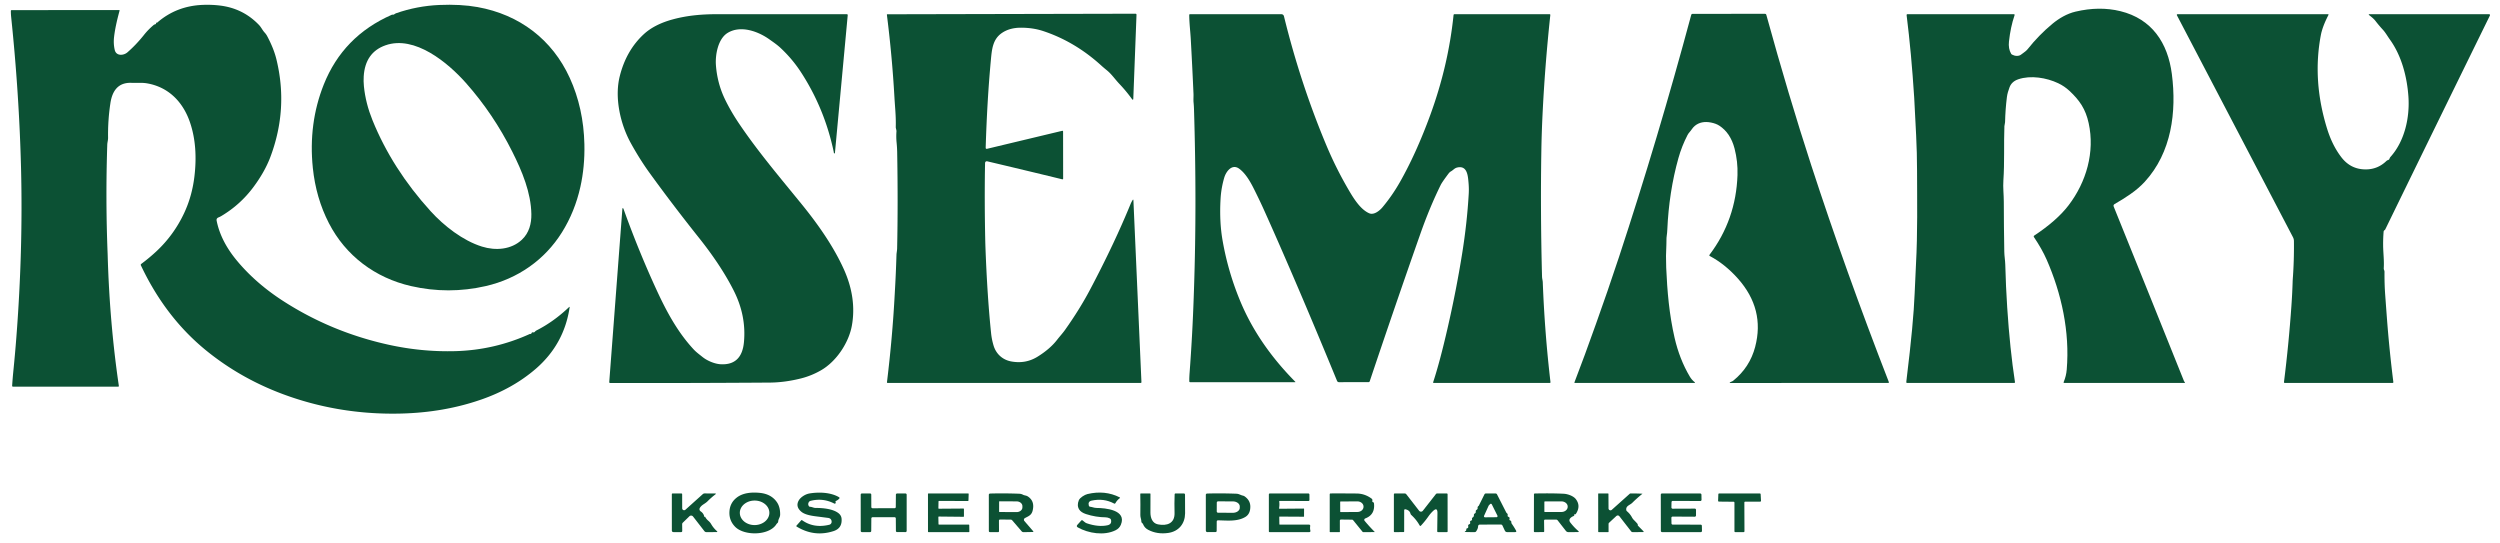
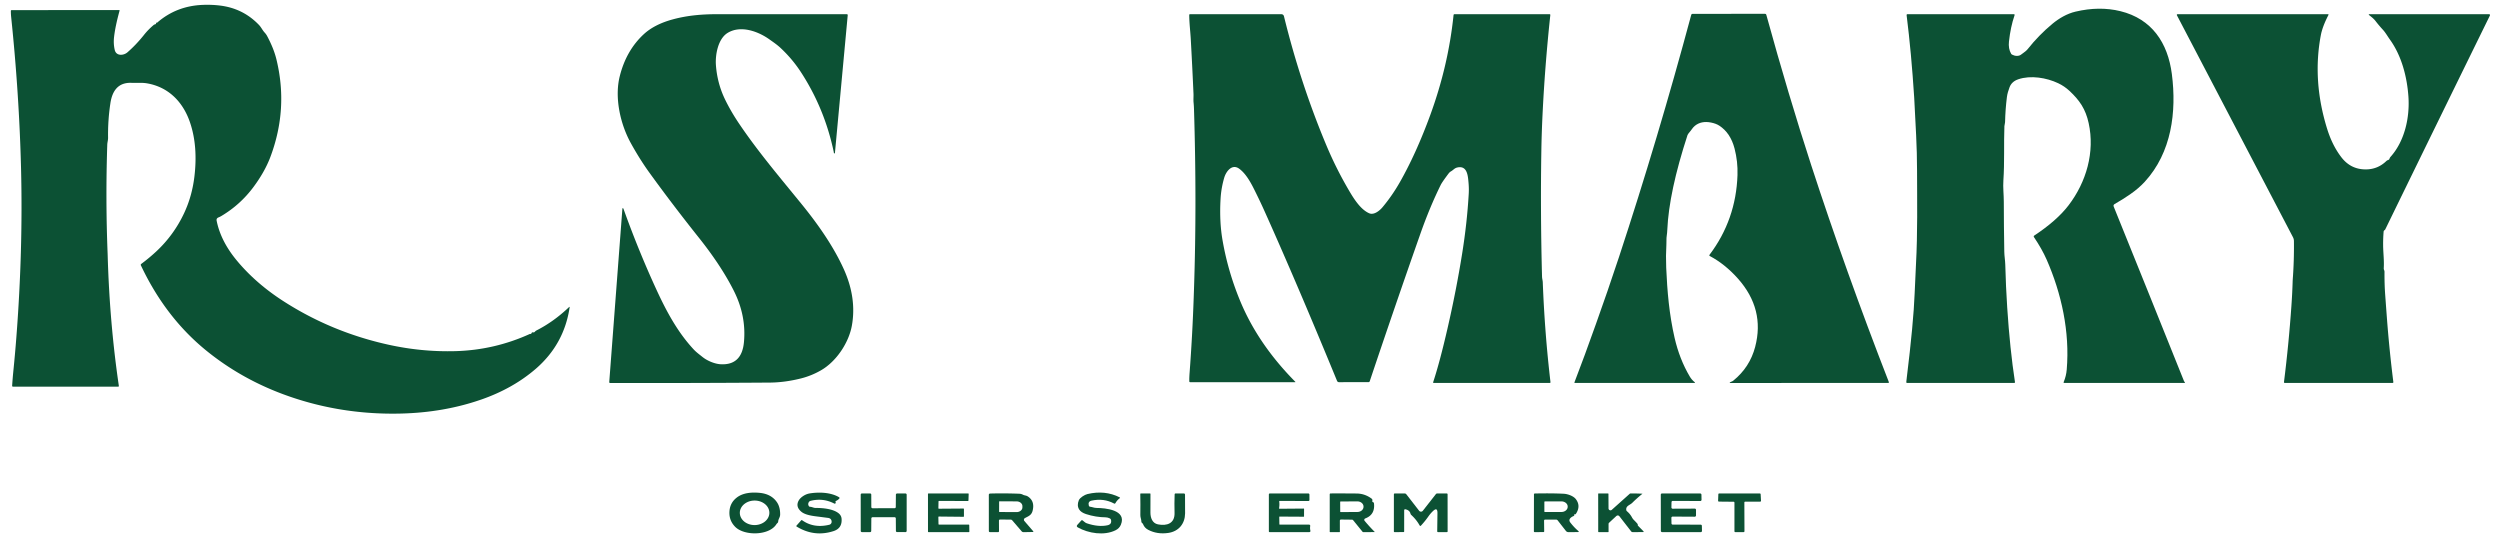
<svg xmlns="http://www.w3.org/2000/svg" version="1.1" viewBox="0.00 0.00 1387.00 301.00">
  <path fill="#00492a" fill-opacity="0.953" d="   M 87.14 12.61   Q 97.75 3.34 112.30 2.72   Q 117.40 2.51 122.06 3.08   Q 134.84 4.64 143.62 13.78   C 144.95 15.15 145.58 16.74 146.86 18.11   Q 147.67 18.98 148.28 20.13   Q 151.90 26.97 153.32 32.78   Q 160.08 60.27 150.02 87.05   Q 146.91 95.32 140.57 103.83   Q 133.29 113.60 122.84 119.82   Q 122.06 120.29 121.25 120.61   Q 119.94 121.13 120.19 122.43   C 121.80 130.59 125.96 138.01 131.39 144.55   Q 141.85 157.17 157.18 167.05   Q 183.92 184.27 215.56 191.25   Q 234.04 195.33 252.75 194.81   Q 274.36 194.20 293.98 185.27   Q 294.70 185.40 294.94 184.79   Q 295.16 184.26 295.71 184.39   Q 296.35 184.53 296.74 184.06   Q 297.13 183.59 297.68 183.31   Q 307.31 178.40 315.66 170.42   Q 316.12 169.98 316.02 170.60   Q 312.94 191.09 297.16 204.69   Q 284.47 215.61 266.93 221.69   Q 246.31 228.85 222.55 229.44   Q 190.02 230.25 160.21 219.84   Q 134.79 210.97 114.66 194.68   Q 91.83 176.21 78.17 147.23   Q 77.94 146.75 78.37 146.42   Q 82.92 143.03 86.78 139.42   Q 96.49 130.34 102.17 118.21   Q 106.52 108.92 107.83 98.17   Q 109.90 81.23 105.46 68.05   C 101.61 56.59 93.53 48.32 81.62 46.25   C 78.77 45.75 75.88 46.08 72.99 45.96   C 65.47 45.65 62.26 50.53 61.25 57.25   Q 59.81 66.74 59.96 76.35   C 59.99 77.71 59.56 78.94 59.51 80.28   Q 58.52 110.81 59.70 140.49   Q 59.73 141.23 59.75 142.00   Q 60.84 179.42 65.93 214.04   Q 66.00 214.52 65.52 214.52   L 7.24 214.51   Q 6.71 214.51 6.74 213.98   Q 7.00 209.91 7.39 206.03   Q 8.33 196.77 9.07 187.19   Q 12.80 138.86 11.68 93.56   Q 10.64 52.07 6.19 9.42   Q 6.02 7.75 6.02 6.08   Q 6.02 5.61 6.50 5.61   L 66.13 5.59   A 0.23 0.23 0.0 0 1 66.35 5.88   Q 63.95 14.60 63.28 20.54   Q 62.85 24.31 63.67 27.75   C 64.48 31.18 68.56 30.89 70.69 29.04   Q 75.47 24.90 79.86 19.40   Q 82.20 16.44 85.29 13.84   A 1.38 1.36 18.8 0 1 85.91 13.54   Q 86.70 13.39 86.61 12.68   Q 86.58 12.50 86.75 12.57   Q 86.90 12.63 87.04 12.64   Q 87.10 12.64 87.14 12.61   Z" />
-   <path fill="#00492a" fill-opacity="0.953" d="   M 218.79 7.90   Q 219.25 7.53 219.81 7.33   Q 231.39 3.30 243.70 2.76   Q 255.57 2.25 264.93 3.92   C 288.22 8.10 306.40 21.95 316.10 43.21   Q 323.77 60.02 324.22 80.03   Q 324.50 92.42 322.00 103.66   Q 318.91 117.48 311.78 128.88   C 302.14 144.32 287.12 154.66 269.57 158.70   Q 248.84 163.47 228.06 158.72   C 208.14 154.16 191.76 141.87 182.46 123.79   Q 175.28 109.83 173.56 93.18   Q 171.02 68.53 179.62 46.92   Q 190.31 20.07 217.34 8.21   Q 217.63 8.08 217.95 8.13   Q 218.10 8.15 218.26 8.13   Q 218.56 8.09 218.79 7.90   Z   M 201.89 47.80   C 202.53 54.30 204.20 60.64 206.64 66.65   Q 217.59 93.69 238.92 117.18   C 246.30 125.30 256.78 133.51 267.40 136.81   C 275.02 139.19 283.67 138.50 289.53 133.01   C 293.53 129.28 294.90 124.05 294.80 118.74   C 294.56 106.79 289.75 95.21 284.22 84.17   Q 273.76 63.27 258.52 46.05   C 248.61 34.86 230.13 19.39 213.85 25.14   Q 202.64 29.10 201.79 42.33   Q 201.62 45.07 201.89 47.80   Z" />
  <path fill="#00492a" fill-opacity="0.953" d="   M 1116.29 30.30   C 1117.85 31.16 1120.08 31.39 1121.51 30.14   C 1122.65 29.16 1123.90 28.58 1124.87 27.36   Q 1131.11 19.49 1138.59 13.28   C 1142.36 10.15 1146.76 7.57 1151.52 6.45   Q 1164.70 3.34 1176.34 6.18   C 1193.89 10.47 1202.72 23.82 1204.94 41.05   C 1207.65 62.07 1204.81 84.60 1189.92 100.84   Q 1186.58 104.49 1181.82 107.79   Q 1177.62 110.70 1173.21 113.19   Q 1172.31 113.70 1172.70 114.66   Q 1192.24 162.94 1211.79 211.70   Q 1212.11 211.81 1212.19 212.07   Q 1212.31 212.46 1211.90 212.46   L 1145.30 212.46   Q 1144.71 212.46 1144.94 211.92   Q 1146.33 208.64 1146.63 204.98   C 1148.38 184.02 1143.73 162.85 1135.46 144.00   Q 1132.91 138.20 1128.45 131.57   Q 1128.09 131.03 1128.62 130.68   Q 1141.16 122.39 1147.64 113.91   C 1157.52 100.98 1162.30 84.38 1158.80 68.34   C 1157.09 60.47 1153.75 55.66 1148.18 50.45   Q 1145.34 47.80 1141.86 46.16   C 1135.46 43.13 1126.64 41.63 1119.73 43.99   Q 1116.08 45.24 1114.89 48.44   Q 1114.41 49.73 1114.00 51.12   Q 1113.59 52.53 1113.42 53.93   Q 1112.58 60.66 1112.41 67.78   C 1112.39 68.55 1112.07 69.25 1112.04 70.00   C 1111.67 79.86 1112.16 90.10 1111.48 100.11   C 1111.20 104.08 1111.71 108.02 1111.71 111.95   Q 1111.73 125.25 1111.98 139.66   C 1112.02 142.13 1112.46 144.37 1112.53 146.91   Q 1112.84 158.98 1113.60 170.62   Q 1115.10 193.66 1117.90 211.96   Q 1117.97 212.46 1117.47 212.46   L 1058.04 212.46   Q 1057.56 212.46 1057.61 211.98   Q 1057.71 210.97 1057.83 209.97   Q 1061.64 178.90 1062.25 162.75   Q 1062.55 154.66 1062.99 146.57   C 1063.93 129.30 1063.61 111.81 1063.58 94.63   Q 1063.56 84.68 1063.07 75.01   Q 1062.53 64.27 1062.03 54.75   Q 1062.00 54.25 1061.97 53.75   Q 1060.42 29.44 1057.79 8.40   Q 1057.73 7.88 1058.24 7.88   L 1117.23 7.88   Q 1117.88 7.88 1117.67 8.49   Q 1115.44 14.99 1114.57 23.07   Q 1114.14 26.99 1115.76 29.79   Q 1115.95 30.12 1116.29 30.30   Z" />
-   <path fill="#00492a" fill-opacity="0.953" d="   M 546.86 81.85   Q 546.83 82.75 547.70 82.54   L 589.25 72.59   Q 589.80 72.46 589.80 73.03   L 589.83 99.02   Q 589.83 99.60 589.26 99.46   Q 568.24 94.34 547.69 89.49   A 0.97 0.95 -60.3 0 0 546.80 89.74   Q 546.52 90.01 546.51 90.62   Q 546.13 111.01 546.63 134.01   Q 546.67 135.54 546.72 137.04   Q 547.73 164.34 549.86 184.88   Q 550.21 188.27 551.22 191.68   C 552.63 196.40 556.24 199.64 561.03 200.53   Q 569.01 202.01 575.67 197.87   Q 582.65 193.53 586.53 188.46   C 587.93 186.64 589.47 185.01 590.78 183.17   Q 598.95 171.71 604.89 160.45   Q 618.21 135.23 627.20 113.28   Q 627.67 112.15 628.31 111.11   Q 628.78 110.33 628.82 111.24   L 633.27 211.96   Q 633.30 212.46 632.79 212.46   L 492.52 212.46   Q 492.04 212.46 492.10 211.98   Q 495.17 186.74 496.42 162.71   Q 496.45 162.22 496.47 161.74   Q 497.05 151.96 497.36 141.49   C 497.40 140.24 497.70 139.14 497.73 137.84   Q 498.26 113.24 497.75 84.28   Q 497.70 81.75 497.43 79.07   Q 497.13 76.04 497.35 72.99   C 497.42 72.07 496.94 71.31 496.97 70.35   C 497.15 64.72 496.53 59.26 496.22 53.76   Q 494.95 31.29 492.05 8.19   A 0.24 0.23 85.7 0 1 492.28 7.92   L 629.87 7.61   Q 630.55 7.61 630.53 8.25   L 628.76 54.62   Q 628.71 55.91 627.95 54.86   Q 624.77 50.47 620.95 46.45   C 618.59 43.96 616.72 41.12 614.02 38.94   Q 612.34 37.59 610.79 36.18   Q 596.30 23.06 578.82 17.25   Q 573.10 15.35 566.30 15.37   Q 560.16 15.39 555.94 18.24   C 550.76 21.73 550.30 27.30 549.74 33.26   Q 547.66 55.56 546.86 81.85   Z" />
-   <path fill="#00492a" fill-opacity="0.953" d="   M 898.21 142.62   Q 919.82 77.00 938.31 8.21   Q 938.45 7.68 939.00 7.68   L 979.28 7.67   Q 979.80 7.67 979.94 8.18   Q 992.21 52.76 1004.86 91.64   Q 1023.96 150.30 1047.91 211.91   Q 1048.12 212.45 1047.54 212.45   L 960.02 212.48   Q 959.27 212.48 959.90 212.07   Q 960.22 211.86 960.60 211.74   Q 961.18 211.56 961.65 211.17   Q 970.81 203.72 973.77 192.43   Q 979.25 171.57 964.29 154.66   Q 957.14 146.59 948.62 142.05   Q 948.13 141.79 948.46 141.34   Q 963.13 121.91 963.96 97.12   Q 964.21 89.65 962.33 82.40   Q 960.08 73.74 953.84 69.70   Q 952.04 68.53 949.25 67.98   Q 943.87 66.92 940.33 69.79   C 939.02 70.85 938.40 72.20 937.27 73.43   Q 936.67 74.10 936.25 74.89   Q 933.03 81.12 931.19 87.71   Q 925.94 106.46 925.02 127.47   Q 924.95 129.15 924.69 130.93   C 924.46 132.45 924.61 133.86 924.52 135.36   Q 924.14 142.07 924.41 148.49   C 924.97 161.62 926.11 174.56 929.05 187.37   Q 931.78 199.27 937.46 208.86   Q 938.56 210.72 940.14 211.98   Q 940.74 212.46 939.97 212.46   L 873.73 212.46   Q 873.37 212.46 873.50 212.13   Q 876.49 204.38 879.26 196.82   Q 885.51 179.78 891.81 161.57   Q 895.11 152.05 898.21 142.62   Z" />
+   <path fill="#00492a" fill-opacity="0.953" d="   M 898.21 142.62   Q 919.82 77.00 938.31 8.21   Q 938.45 7.68 939.00 7.68   L 979.28 7.67   Q 979.80 7.67 979.94 8.18   Q 992.21 52.76 1004.86 91.64   Q 1023.96 150.30 1047.91 211.91   Q 1048.12 212.45 1047.54 212.45   L 960.02 212.48   Q 959.27 212.48 959.90 212.07   Q 960.22 211.86 960.60 211.74   Q 961.18 211.56 961.65 211.17   Q 970.81 203.72 973.77 192.43   Q 979.25 171.57 964.29 154.66   Q 957.14 146.59 948.62 142.05   Q 948.13 141.79 948.46 141.34   Q 963.13 121.91 963.96 97.12   Q 964.21 89.65 962.33 82.40   Q 960.08 73.74 953.84 69.70   Q 952.04 68.53 949.25 67.98   Q 943.87 66.92 940.33 69.79   C 939.02 70.85 938.40 72.20 937.27 73.43   Q 936.67 74.10 936.25 74.89   Q 925.94 106.46 925.02 127.47   Q 924.95 129.15 924.69 130.93   C 924.46 132.45 924.61 133.86 924.52 135.36   Q 924.14 142.07 924.41 148.49   C 924.97 161.62 926.11 174.56 929.05 187.37   Q 931.78 199.27 937.46 208.86   Q 938.56 210.72 940.14 211.98   Q 940.74 212.46 939.97 212.46   L 873.73 212.46   Q 873.37 212.46 873.50 212.13   Q 876.49 204.38 879.26 196.82   Q 885.51 179.78 891.81 161.57   Q 895.11 152.05 898.21 142.62   Z" />
  <path fill="#00492a" fill-opacity="0.953" d="   M 462.58 84.37   Q 457.47 60.05 444.20 39.79   Q 439.43 32.52 432.88 26.44   C 431.04 24.74 428.95 23.33 426.90 21.87   C 420.47 17.28 410.84 13.88 403.68 18.26   C 398.36 21.52 396.75 30.41 397.20 36.26   Q 397.97 46.30 402.24 55.14   Q 405.48 61.84 410.23 68.86   C 420.88 84.58 432.88 98.65 444.96 113.52   C 454.10 124.78 462.55 136.93 468.17 149.40   Q 475.37 165.39 472.61 180.70   C 470.92 190.03 464.11 200.55 455.34 205.53   Q 450.07 208.53 444.34 209.96   Q 435.74 212.11 427.78 212.25   Q 427.14 212.26 426.50 212.26   Q 383.01 212.57 338.50 212.49   A 0.49 0.49 0.0 0 1 338.01 211.96   L 345.25 116.46   Q 345.40 114.44 346.09 116.35   Q 354.39 139.45 364.30 160.93   C 369.83 172.93 376.04 184.41 384.88 193.89   C 386.26 195.38 388.02 196.66 389.63 197.96   Q 391.81 199.71 394.67 200.85   Q 397.54 201.99 400.06 202.10   Q 411.51 202.57 412.73 189.95   Q 414.14 175.28 407.14 161.36   Q 400.15 147.45 387.67 131.79   Q 373.14 113.56 360.40 95.95   Q 354.97 88.46 349.95 79.35   C 344.17 68.86 340.84 54.22 343.85 42.25   Q 347.42 28.04 357.08 19.06   Q 363.06 13.50 373.37 10.72   C 381.67 8.48 389.79 7.86 398.36 7.87   Q 432.48 7.89 469.75 7.88   Q 470.37 7.88 470.31 8.49   L 463.22 84.88   A 0.27 0.27 0.0 0 1 462.78 85.06   Q 462.60 84.91 462.60 84.68   Q 462.61 84.52 462.58 84.37   Z" />
  <path fill="#00492a" fill-opacity="0.953" d="   M 701.53 117.08   A 70.49 18.35 64.1 0 0 697.29 108.07   C 694.94 103.28 692.02 96.94 687.56 93.64   C 683.55 90.67 680.23 95.07 679.19 98.63   Q 677.51 104.40 677.17 110.37   Q 676.45 122.90 678.27 133.32   Q 681.38 151.18 688.41 167.83   Q 698.29 191.23 718.58 211.76   Q 718.85 212.04 718.46 212.04   L 660.27 212.03   Q 659.87 212.03 659.84 211.63   Q 659.75 209.98 660.01 206.53   Q 661.55 185.86 662.26 165.26   Q 662.35 162.68 662.44 160.00   Q 664.03 112.51 662.43 60.59   Q 662.38 58.75 662.20 56.94   C 662.03 55.34 662.22 53.65 662.15 52.01   Q 661.49 36.98 660.66 22.05   C 660.41 17.49 659.82 12.86 659.79 8.37   Q 659.78 7.88 660.27 7.88   L 710.79 7.88   Q 712.07 7.88 712.37 9.12   Q 721.50 46.36 735.94 80.79   Q 741.20 93.31 748.14 105.21   C 750.85 109.86 754.68 116.18 759.65 118.33   C 762.26 119.46 765.41 116.88 766.95 115.05   Q 772.34 108.64 776.66 101.05   Q 785.64 85.26 793.43 64.05   Q 803.53 36.50 806.43 8.39   Q 806.48 7.88 807.00 7.88   L 859.73 7.88   A 0.40 0.39 -87.3 0 1 860.12 8.32   Q 857.18 35.73 855.86 62.35   Q 855.30 73.68 855.14 83.64   Q 854.58 117.73 855.52 153.43   C 855.55 154.57 855.88 155.51 855.93 156.67   Q 857.00 184.66 860.20 211.96   Q 860.26 212.46 859.75 212.46   L 795.50 212.46   Q 794.98 212.46 795.14 211.97   Q 798.81 200.82 803.11 182.09   Q 807.93 161.10 811.17 140.90   Q 813.94 123.62 814.86 107.38   Q 815.02 104.50 814.75 101.48   C 814.42 97.77 814.14 91.82 808.73 92.88   C 806.93 93.23 806.45 94.24 805.03 95.05   Q 804.26 95.49 803.69 96.24   Q 800.09 101.02 799.30 102.62   Q 793.18 115.05 787.98 129.83   Q 773.63 170.64 759.94 211.49   Q 759.77 212.01 759.23 212.01   L 742.85 212.03   A 1.13 1.12 78.4 0 1 741.80 211.33   Q 725.97 172.81 711.89 140.51   Q 706.38 127.86 701.53 117.08   Z" />
  <path fill="#00492a" fill-opacity="0.953" d="   M 1322.87 127.76   A 0.94 0.94 0.0 0 0 1322.44 128.47   Q 1322.13 132.18 1322.16 136.00   C 1322.19 140.29 1322.77 144.36 1322.51 148.69   Q 1322.47 149.31 1322.72 149.87   A 2.32 2.27 34.1 0 1 1322.92 150.85   Q 1322.88 157.79 1323.30 163.49   Q 1323.75 169.68 1324.26 176.49   Q 1325.58 194.02 1327.82 211.89   Q 1327.89 212.46 1327.31 212.46   L 1267.68 212.46   Q 1267.08 212.46 1267.16 211.87   Q 1269.77 191.16 1271.27 169.76   Q 1271.75 162.97 1271.95 156.50   Q 1271.97 155.75 1272.02 155.00   Q 1272.80 144.52 1272.67 133.72   A 4.69 4.66 31.3 0 0 1272.15 131.62   L 1207.74 8.45   A 0.39 0.39 0.0 0 1 1208.08 7.88   L 1291.47 7.88   Q 1292.05 7.88 1291.78 8.39   Q 1288.51 14.71 1287.59 19.56   Q 1282.82 44.86 1291.10 71.49   Q 1293.96 80.71 1299.01 87.27   Q 1304.43 94.30 1313.22 93.97   Q 1319.37 93.74 1323.92 89.37   Q 1324.35 88.96 1324.91 88.79   Q 1325.53 88.61 1325.72 87.99   Q 1325.88 87.46 1326.26 87.04   C 1334.09 78.32 1336.99 65.24 1336.20 53.70   C 1335.41 42.22 1332.25 30.77 1325.95 21.99   C 1324.65 20.19 1323.48 18.08 1322.01 16.48   Q 1319.85 14.14 1317.98 11.71   C 1316.94 10.35 1315.77 9.47 1314.46 8.43   Q 1313.80 7.89 1314.65 7.89   Q 1347.72 7.89 1381.05 7.89   Q 1381.33 7.89 1381.43 8.28   A 0.43 0.43 0.0 0 1 1381.41 8.59   Q 1352.36 67.79 1323.38 127.19   Q 1323.20 127.56 1322.87 127.76   Z" />
  <path fill="#00492a" fill-opacity="0.953" d="   M 430.70 290.90   C 426.65 297.23 413.01 297.36 407.96 292.36   Q 404.45 288.88 404.69 283.94   Q 404.91 279.11 408.63 276.15   C 412.20 273.31 417.16 273.02 421.52 273.44   Q 427.90 274.07 431.03 278.61   Q 432.86 281.26 432.83 285.43   C 432.82 287.06 431.84 287.85 431.74 289.35   Q 431.70 289.86 431.32 290.19   Q 430.96 290.49 430.70 290.90   Z   M 426.84 284.467   A 8.19 6.80 -0.3 0 0 418.614 277.71   A 8.19 6.80 -0.3 0 0 410.46 284.553   A 8.19 6.80 -0.3 0 0 418.686 291.31   A 8.19 6.80 -0.3 0 0 426.84 284.467   Z" />
  <path fill="#00492a" fill-opacity="0.953" d="   M 461.39 289.39   Q 461.30 287.58 459.33 287.32   Q 455.73 286.86 452.18 286.40   Q 446.72 285.70 444.62 283.94   Q 441.29 281.17 443.05 277.83   Q 443.84 276.33 445.76 275.10   Q 447.42 274.04 449.29 273.74   C 454.60 272.90 460.96 273.17 465.53 275.87   A 0.49 0.49 0.0 0 1 465.63 276.63   Q 464.87 277.43 463.85 277.91   Q 463.33 278.17 463.63 278.67   Q 463.70 278.79 463.66 278.93   Q 463.47 279.68 462.78 279.33   Q 456.54 276.14 449.68 277.88   A 1.57 1.54 6.7 0 0 448.71 278.63   Q 448.10 279.74 448.73 280.75   Q 448.97 281.14 449.44 281.17   C 450.57 281.22 451.41 281.82 452.55 281.81   C 456.30 281.78 462.14 282.27 465.25 284.76   Q 466.76 285.98 466.91 287.78   Q 467.32 293.08 462.46 294.65   Q 451.71 298.13 441.94 292.11   A 0.31 0.31 0.0 0 1 441.87 291.64   L 444.48 288.70   Q 444.74 288.42 445.04 288.64   Q 451.49 293.21 460.10 291.13   A 1.69 1.69 0.0 0 0 461.39 289.39   Z" />
  <path fill="#00492a" fill-opacity="0.953" d="   M 615.76 287.62   Q 614.50 287.03 613.51 287.02   Q 607.86 286.96 602.54 285.22   Q 599.79 284.32 598.74 282.68   Q 597.34 280.47 598.53 277.55   C 599.12 276.09 601.79 274.47 603.29 274.11   Q 613.02 271.79 621.20 275.93   Q 621.60 276.14 621.24 276.40   Q 619.72 277.52 618.86 279.10   Q 618.58 279.62 618.06 279.34   Q 612.37 276.29 605.62 277.75   Q 603.44 278.23 604.09 280.57   Q 604.23 281.09 604.77 281.14   C 606.05 281.27 607.03 281.80 608.38 281.81   C 613.12 281.84 625.32 282.84 621.85 291.15   Q 621.01 293.16 618.87 294.21   C 612.53 297.32 603.86 295.89 598.03 292.64   Q 596.93 292.03 597.78 291.11   L 599.91 288.76   Q 600.21 288.43 600.58 288.68   C 601.39 289.22 601.96 290.00 602.90 290.31   Q 609.42 292.52 614.45 291.42   Q 616.95 290.87 616.38 288.39   Q 616.26 287.86 615.76 287.62   Z" />
-   <path fill="#00492a" fill-opacity="0.953" d="   M 378.48 282.01   A 1.07 1.07 0.0 0 0 380.27 282.80   L 389.88 274.17   Q 390.34 273.75 390.97 273.75   L 396.70 273.79   Q 397.54 273.79 396.88 274.30   Q 394.61 276.03 392.51 278.15   C 391.11 279.57 389.38 279.95 388.28 281.78   A 1.41 1.41 0.0 0 0 388.69 283.67   Q 390.43 284.84 390.74 286.72   A 0.15 0.15 0.0 0 0 391.00 286.79   Q 391.08 286.69 391.07 286.55   Q 391.06 286.45 391.11 286.54   Q 391.79 287.92 393.00 288.94   Q 393.97 289.76 394.60 290.85   Q 395.76 292.87 397.71 294.64   Q 398.33 295.19 397.50 295.20   L 391.96 295.23   Q 391.23 295.23 390.78 294.65   L 384.50 286.56   A 1.36 1.36 0.0 0 0 382.49 286.42   L 378.85 289.96   Q 378.45 290.35 378.46 290.91   L 378.51 294.48   Q 378.52 295.23 377.77 295.22   L 373.73 295.21   Q 372.74 295.21 372.74 294.23   L 372.73 274.26   Q 372.73 273.76 373.24 273.76   L 378.00 273.78   Q 378.46 273.78 378.46 274.25   L 378.48 282.01   Z" />
  <path fill="#00492a" fill-opacity="0.953" d="   M 483.42 287.62   L 483.36 294.56   A 0.67 0.67 0.0 0 1 482.68 295.23   L 478.21 295.21   A 0.67 0.67 0.0 0 1 477.54 294.54   L 477.52 274.44   A 0.67 0.67 0.0 0 1 478.19 273.77   L 482.71 273.76   A 0.67 0.67 0.0 0 1 483.38 274.43   L 483.41 281.30   A 0.67 0.67 0.0 0 0 484.08 281.97   L 496.32 281.96   A 0.67 0.67 0.0 0 0 496.98 281.30   L 497.04 274.45   A 0.67 0.67 0.0 0 1 497.70 273.79   L 502.35 273.78   A 0.67 0.67 0.0 0 1 503.02 274.45   L 503.02 294.54   A 0.67 0.67 0.0 0 1 502.35 295.21   L 497.72 295.20   A 0.67 0.67 0.0 0 1 497.05 294.54   L 497.00 287.61   A 0.67 0.67 0.0 0 0 496.33 286.95   L 484.09 286.96   A 0.67 0.67 0.0 0 0 483.42 287.62   Z" />
  <path fill="#00492a" fill-opacity="0.953" d="   M 520.93 282.24   L 534.49 282.14   A 0.30 0.30 0.0 0 1 534.79 282.44   L 534.80 286.42   A 0.30 0.30 0.0 0 1 534.50 286.72   L 520.90 286.58   A 0.30 0.30 0.0 0 0 520.60 286.89   L 520.68 290.76   A 0.30 0.30 0.0 0 0 520.98 291.05   L 537.44 291.05   A 0.30 0.30 0.0 0 1 537.74 291.34   L 537.80 294.91   A 0.30 0.30 0.0 0 1 537.50 295.22   L 515.15 295.22   A 0.30 0.30 0.0 0 1 514.85 294.92   L 514.84 274.06   A 0.30 0.30 0.0 0 1 515.14 273.76   L 537.12 273.76   A 0.30 0.30 0.0 0 1 537.42 274.07   L 537.30 277.67   A 0.30 0.30 0.0 0 1 537.00 277.96   L 520.99 277.91   A 0.30 0.30 0.0 0 0 520.69 278.21   L 520.62 281.93   A 0.30 0.30 0.0 0 0 520.93 282.24   Z" />
  <path fill="#00492a" fill-opacity="0.953" d="   M 566.79 294.74   L 561.58 288.68   A 1.17 1.17 0.0 0 0 560.69 288.27   L 554.86 288.24   Q 554.22 288.24 554.22 288.89   L 554.25 294.73   A 0.48 0.48 0.0 0 1 553.77 295.22   L 549.29 295.22   Q 548.61 295.22 548.61 294.54   L 548.60 274.53   A 0.71 0.71 0.0 0 1 549.29 273.82   Q 557.17 273.60 565.44 273.92   Q 566.59 273.97 567.46 274.43   C 568.45 274.96 569.26 274.81 570.23 275.43   Q 574.23 278.02 572.90 283.33   C 572.26 285.85 570.64 286.35 568.64 287.42   A 1.07 1.07 0.0 0 0 568.33 289.06   L 573.16 294.66   Q 573.58 295.14 572.95 295.15   L 567.91 295.24   Q 567.23 295.26 566.79 294.74   Z   M 554.32 278.39   L 554.30 283.79   A 0.27 0.27 0.0 0 0 554.56 284.06   L 563.98 284.11   A 3.23 2.61 0.3 0 0 567.23 281.51   L 567.23 280.79   A 3.23 2.61 0.3 0 0 564.02 278.17   L 554.60 278.12   A 0.27 0.27 0.0 0 0 554.32 278.39   Z" />
  <path fill="#00492a" fill-opacity="0.953" d="   M 633.67 290.18   Q 633.56 290.09 633.46 289.99   Q 633.24 289.76 633.24 289.44   C 633.23 288.14 632.65 287.13 632.66 285.80   Q 632.75 279.66 632.63 274.09   Q 632.62 273.76 632.95 273.76   L 638.00 273.77   Q 638.29 273.77 638.28 274.05   Q 638.27 279.27 638.26 284.40   C 638.26 287.20 639.25 290.29 642.44 290.92   C 647.39 291.90 651.81 290.42 651.64 284.57   Q 651.49 279.16 651.69 274.30   Q 651.71 273.76 652.25 273.76   L 656.75 273.77   Q 657.44 273.77 657.45 274.46   Q 657.52 279.45 657.49 284.78   C 657.45 290.55 653.95 294.81 648.22 295.66   Q 642.01 296.58 636.98 293.92   Q 634.99 292.86 634.21 290.89   Q 634.04 290.46 633.67 290.18   Z" />
-   <path fill="#00492a" fill-opacity="0.953" d="   M 675.04 289.46   L 675.01 294.47   Q 675.01 295.19 674.28 295.19   L 669.98 295.21   Q 669.00 295.22 669.00 294.23   L 668.99 274.55   A 0.73 0.73 0.0 0 1 669.70 273.82   Q 677.71 273.61 685.88 273.91   C 687.41 273.97 688.13 274.64 689.50 274.96   Q 690.13 275.10 690.66 275.49   Q 693.70 277.71 693.68 281.15   Q 693.66 285.13 690.95 286.78   C 686.49 289.49 680.76 288.76 675.83 288.68   Q 675.04 288.67 675.04 289.46   Z   M 675.07 278.88   L 675.05 283.72   A 0.74 0.74 0.0 0 0 675.78 284.46   L 683.95 284.50   A 3.85 2.78 0.3 0 0 687.82 281.74   L 687.82 280.98   A 3.85 2.78 0.3 0 0 683.99 278.18   L 675.82 278.14   A 0.74 0.74 0.0 0 0 675.07 278.88   Z" />
  <path fill="#00492a" fill-opacity="0.953" d="   M 709.96 286.60   Q 709.74 286.59 709.74 286.81   L 709.80 290.80   Q 709.81 291.05 710.05 291.05   L 726.23 291.05   A 0.69 0.68 4.9 0 1 726.91 291.85   Q 726.70 293.04 726.98 294.33   Q 727.18 295.22 726.27 295.22   L 704.46 295.22   Q 703.95 295.22 703.96 294.71   L 703.96 274.41   Q 703.96 273.77 704.59 273.77   L 725.74 273.76   Q 726.47 273.76 726.47 274.49   L 726.48 277.36   Q 726.48 277.95 725.89 277.95   L 710.05 277.92   Q 709.67 277.92 709.72 278.30   Q 709.96 280.03 709.63 281.92   Q 709.57 282.26 709.92 282.26   L 723.19 282.15   Q 723.50 282.15 723.50 282.46   L 723.48 286.47   Q 723.48 286.68 723.28 286.68   L 709.96 286.60   Z" />
  <path fill="#00492a" fill-opacity="0.953" d="   M 757.44 287.63   A 0.84 0.84 0.0 0 0 757.09 288.96   Q 759.67 292.07 762.72 295.14   A 0.04 0.03 65.8 0 1 762.70 295.20   Q 759.52 295.22 756.34 295.22   Q 756.09 295.22 755.93 295.02   L 750.72 288.61   A 0.83 0.81 70.5 0 0 750.11 288.31   L 744.06 288.24   Q 743.35 288.23 743.35 288.94   L 743.36 295.02   Q 743.36 295.21 743.17 295.21   L 737.98 295.22   Q 737.73 295.22 737.73 294.98   L 737.73 274.28   Q 737.73 273.76 738.25 273.76   Q 745.52 273.73 752.63 273.80   Q 757.23 273.84 760.99 276.65   A 1.06 1.06 0.0 0 1 761.38 277.78   Q 761.21 278.41 761.71 278.57   Q 762.23 278.75 762.29 279.30   Q 762.97 285.56 757.44 287.63   Z   M 743.53 278.49   L 743.55 283.83   A 0.27 0.27 0.0 0 0 743.83 284.10   L 753.08 284.05   A 3.42 2.88 -0.3 0 0 756.48 281.16   L 756.48 281.04   A 3.42 2.88 -0.3 0 0 753.04 278.17   L 743.79 278.22   A 0.27 0.27 0.0 0 0 743.53 278.49   Z" />
  <path fill="#00492a" fill-opacity="0.953" d="   M 779.04 283.22   L 779.03 294.80   Q 779.03 295.19 778.64 295.19   L 773.78 295.23   Q 773.32 295.23 773.32 294.78   L 773.33 274.34   Q 773.33 273.76 773.91 273.76   L 779.27 273.77   Q 779.88 273.77 780.25 274.25   L 787.32 283.36   A 1.32 1.32 0.0 0 0 789.40 283.36   L 796.58 274.19   Q 796.91 273.77 797.44 273.77   L 802.57 273.76   Q 803.12 273.76 803.12 274.32   L 803.14 294.79   Q 803.14 295.21 802.71 295.21   L 797.79 295.21   A 0.42 0.42 0.0 0 1 797.37 294.79   L 797.50 284.69   Q 797.54 281.11 794.96 283.60   Q 793.59 284.92 792.47 286.52   Q 790.65 289.12 788.40 291.56   Q 787.93 292.07 787.59 291.47   Q 785.83 288.31 782.96 285.68   Q 782.63 285.37 782.52 284.92   Q 782.05 283.09 779.83 282.58   Q 779.04 282.40 779.04 283.22   Z" />
-   <path fill="#00492a" fill-opacity="0.953" d="   M 820.04 292.01   Q 820.02 293.29 818.97 294.79   Q 818.67 295.21 818.16 295.21   Q 815.77 295.24 813.13 295.16   Q 812.23 295.13 813.02 294.70   Q 813.55 294.42 813.50 293.70   Q 813.46 293.27 813.87 293.15   Q 814.81 292.88 814.55 291.96   A 0.91 0.90 72.0 0 1 815.10 290.87   Q 815.84 290.60 815.63 289.83   Q 815.41 289.06 816.18 288.83   Q 816.81 288.64 816.67 288.00   Q 816.55 287.41 817.06 287.08   Q 817.79 286.61 817.72 285.77   Q 817.67 285.17 818.20 284.89   Q 818.87 284.53 818.75 283.79   A 0.87 0.86 -23.5 0 1 819.09 282.95   L 819.42 282.69   Q 819.86 282.36 819.78 281.82   Q 819.68 281.12 820.31 280.69   A 0.56 0.55 -5.5 0 0 820.48 280.49   L 823.54 274.33   Q 823.82 273.76 824.46 273.76   L 829.65 273.77   Q 830.29 273.77 830.57 274.33   L 835.60 284.19   Q 835.78 284.54 836.08 284.79   Q 836.62 285.24 836.45 285.97   Q 836.31 286.53 836.86 286.72   Q 837.74 287.03 837.46 287.97   Q 837.29 288.52 837.84 288.74   Q 838.51 289.00 838.49 289.75   Q 838.48 290.23 838.76 290.62   Q 840.01 292.39 841.09 294.35   Q 841.56 295.20 840.58 295.21   L 836.24 295.22   Q 835.28 295.22 834.87 294.36   L 833.57 291.58   Q 833.29 291.01 832.65 291.01   L 821.02 291.04   A 0.99 0.98 -0.0 0 0 820.04 292.01   Z   M 827.65 279.82   A 0.59 0.59 0.0 0 0 826.69 279.68   L 826.00 280.41   A 0.59 0.59 0.0 0 0 825.89 280.57   L 823.36 286.18   A 0.59 0.59 0.0 0 0 823.90 287.01   L 830.26 286.95   A 0.59 0.59 0.0 0 0 830.78 286.10   L 827.65 279.82   Z" />
  <path fill="#00492a" fill-opacity="0.953" d="   M 873.80 285.15   Q 873.47 285.25 873.46 285.60   Q 873.45 286.15 872.93 286.35   Q 872.11 286.67 871.47 287.24   Q 870.10 288.47 871.23 289.92   Q 873.27 292.55 875.55 294.51   Q 876.35 295.20 875.30 295.20   L 870.22 295.23   Q 869.28 295.23 868.71 294.49   L 864.22 288.73   Q 863.85 288.26 863.26 288.26   L 857.31 288.27   Q 856.64 288.27 856.65 288.94   L 856.72 294.74   Q 856.73 295.20 856.26 295.20   L 851.49 295.22   Q 851.00 295.22 851.00 294.73   L 851.04 274.33   Q 851.04 273.80 851.57 273.79   Q 861.31 273.60 867.66 273.94   C 869.77 274.06 872.95 275.15 874.31 276.96   Q 877.30 280.92 874.04 285.48   A 0.03 0.03 0.0 0 1 873.99 285.47   Q 873.99 285.30 873.90 285.18   Q 873.86 285.13 873.80 285.15   Z   M 856.81 278.51   L 856.81 283.75   A 0.32 0.32 0.0 0 0 857.14 284.07   L 866.26 284.05   A 3.50 2.86 -0.1 0 0 869.75 281.19   L 869.75 281.03   A 3.50 2.86 -0.1 0 0 866.24 278.17   L 857.12 278.19   A 0.32 0.32 0.0 0 0 856.81 278.51   Z" />
  <path fill="#00492a" fill-opacity="0.953" d="   M 908.74 291.65   L 911.68 294.64   Q 912.24 295.20 911.45 295.20   L 905.86 295.22   Q 905.27 295.22 904.91 294.75   L 898.58 286.59   Q 897.67 285.43 896.59 286.43   L 892.72 290.02   Q 892.43 290.30 892.43 290.70   L 892.43 295.01   Q 892.43 295.21 892.24 295.21   L 886.98 295.22   A 0.29 0.29 0.0 0 1 886.69 294.93   L 886.67 274.04   Q 886.67 273.76 886.96 273.76   L 892.08 273.78   Q 892.37 273.79 892.37 274.08   L 892.41 282.06   A 1.08 1.08 0.0 0 0 894.21 282.86   L 904.19 273.93   A 0.67 0.62 -64.0 0 1 904.62 273.76   Q 907.93 273.75 911.19 273.91   A 0.03 0.03 0.0 0 1 911.21 273.96   Q 908.31 276.27 905.58 278.97   C 904.27 280.27 901.92 280.62 902.26 282.97   Q 902.32 283.37 902.63 283.63   Q 904.34 285.07 905.37 286.97   Q 905.86 287.89 906.56 288.57   Q 907.50 289.49 908.35 290.47   Q 908.58 290.73 908.64 291.06   Q 908.66 291.19 908.64 291.33   Q 908.61 291.51 908.74 291.65   Z" />
  <path fill="#00492a" fill-opacity="0.953" d="   M 927.99 282.23   L 940.26 282.18   A 0.69 0.69 0.0 0 1 940.95 282.87   L 940.94 285.98   A 0.69 0.69 0.0 0 1 940.25 286.67   L 927.97 286.60   A 0.69 0.69 0.0 0 0 927.28 287.31   L 927.34 290.39   A 0.69 0.69 0.0 0 0 928.03 291.06   L 943.51 291.07   A 0.69 0.69 0.0 0 1 944.20 291.75   L 944.26 294.53   A 0.69 0.69 0.0 0 1 943.57 295.23   L 922.13 295.21   A 0.69 0.69 0.0 0 1 921.44 294.52   L 921.41 274.45   A 0.69 0.69 0.0 0 1 922.10 273.76   L 943.27 273.78   A 0.69 0.69 0.0 0 1 943.96 274.46   L 944.01 277.26   A 0.69 0.69 0.0 0 1 943.32 277.96   L 928.06 277.90   A 0.69 0.69 0.0 0 0 927.36 278.58   L 927.30 281.52   A 0.69 0.69 0.0 0 0 927.99 282.23   Z" />
  <path fill="#00492a" fill-opacity="0.953" d="   M 961.80 278.37   L 953.66 278.29   A 0.47 0.47 0.0 0 1 953.20 277.81   L 953.34 274.21   A 0.47 0.47 0.0 0 1 953.81 273.76   L 976.35 273.77   A 0.47 0.47 0.0 0 1 976.81 274.21   L 977.01 277.81   A 0.47 0.47 0.0 0 1 976.54 278.31   L 968.24 278.32   A 0.47 0.47 0.0 0 0 967.77 278.79   L 967.83 294.74   A 0.47 0.47 0.0 0 1 967.36 295.21   L 962.74 295.22   A 0.47 0.47 0.0 0 1 962.27 294.75   L 962.27 278.84   A 0.47 0.47 0.0 0 0 961.80 278.37   Z" />
</svg>